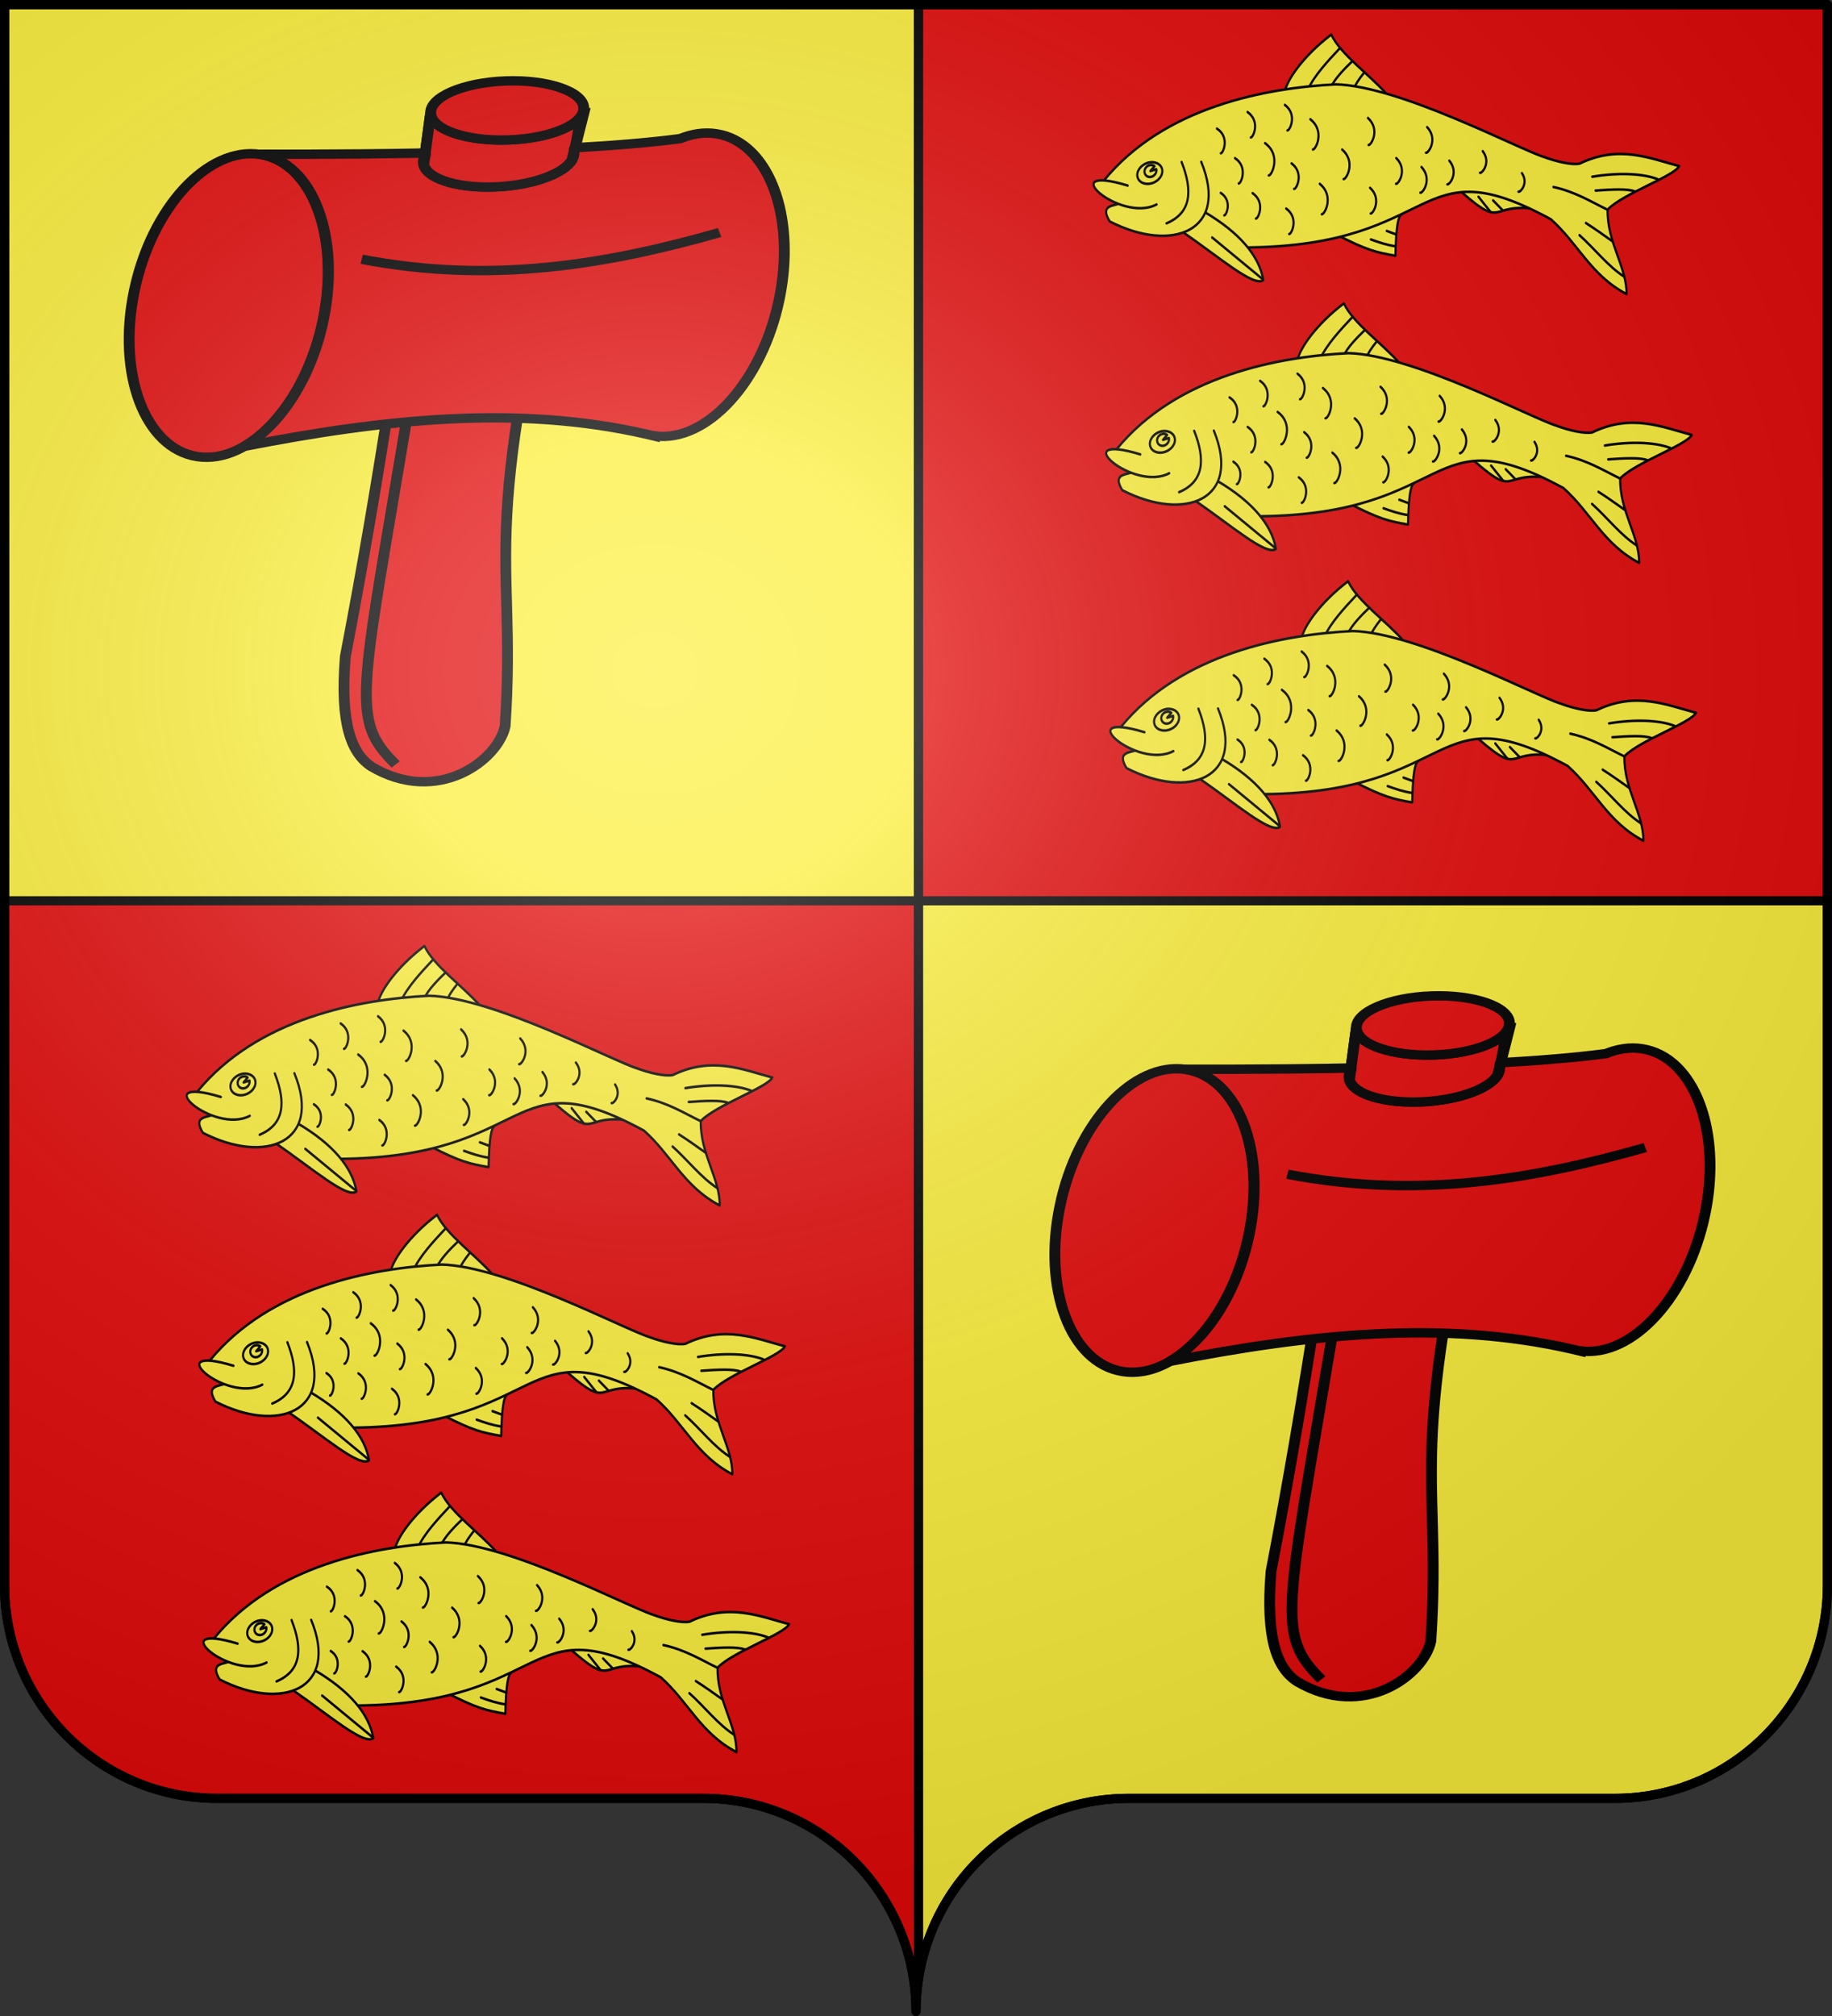
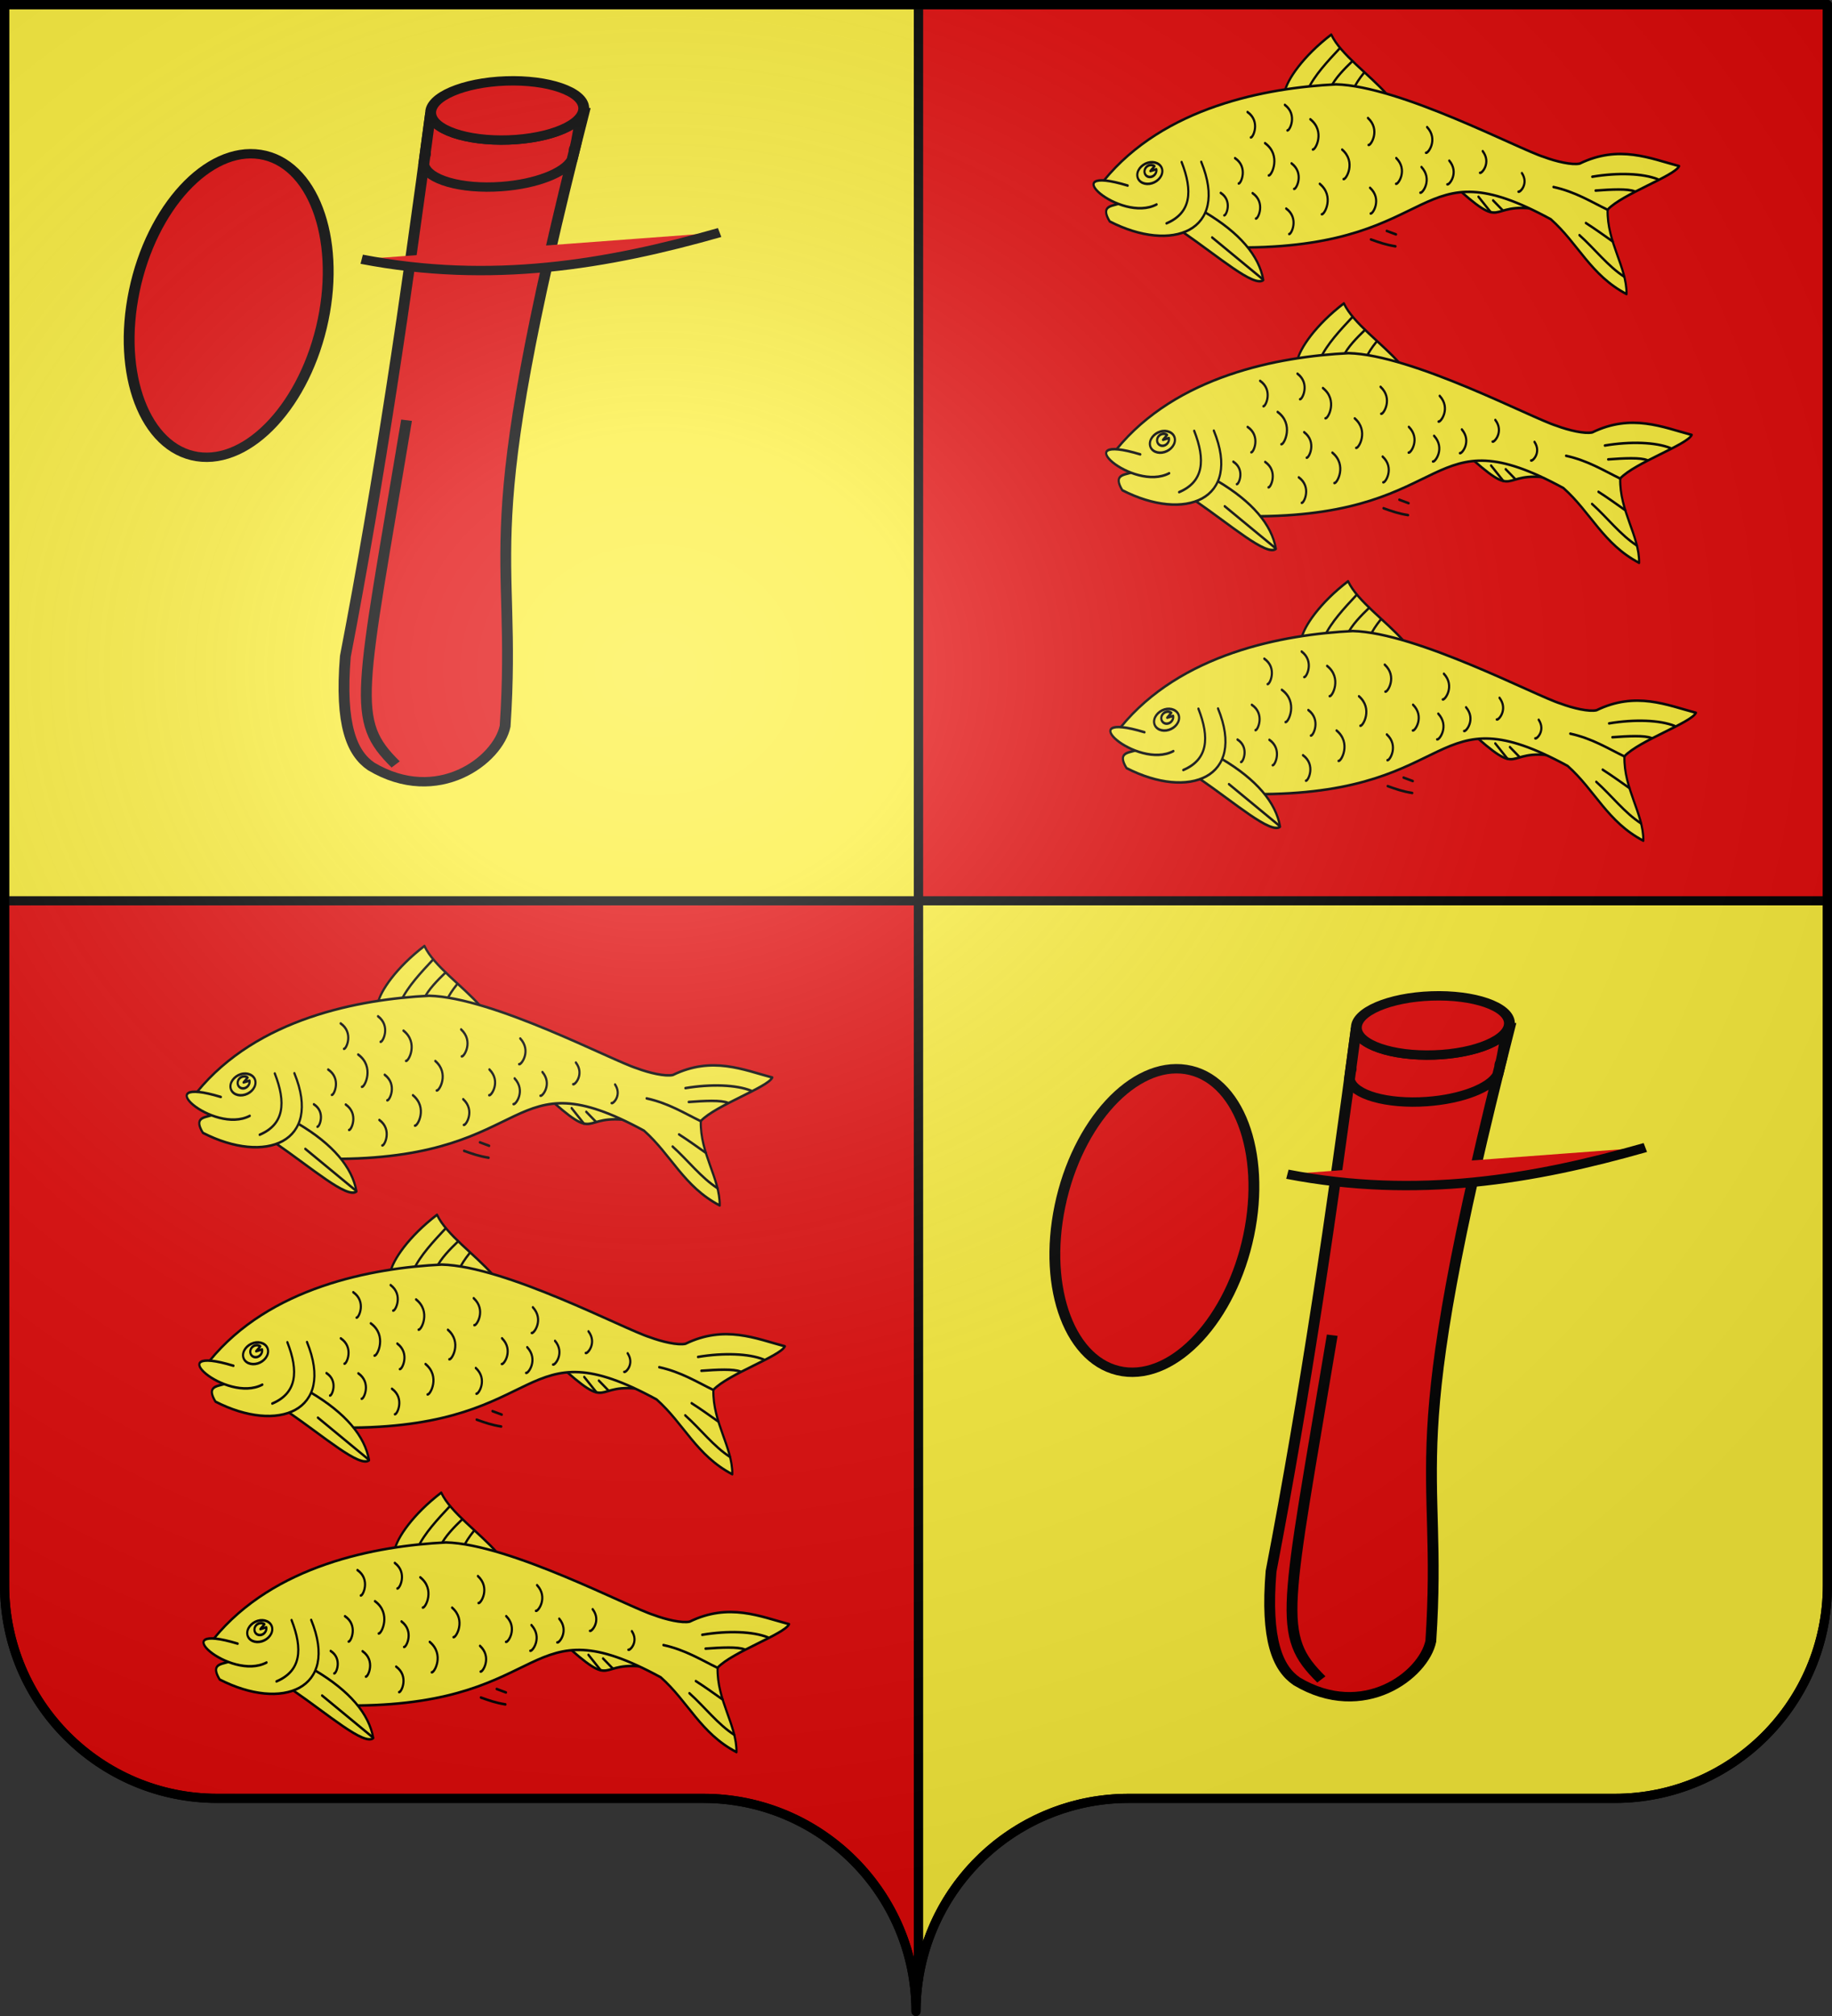
<svg xmlns="http://www.w3.org/2000/svg" xmlns:ns1="http://sodipodi.sourceforge.net/DTD/sodipodi-0.dtd" xmlns:ns2="http://www.inkscape.org/namespaces/inkscape" xmlns:xlink="http://www.w3.org/1999/xlink" height="660" width="600" version="1.0" id="svg2" ns1:version="0.32" ns2:version="0.46" ns1:docname="blason Brêmes 62.svg" ns1:docbase="E:\DIVERS\Héraldique" ns2:output_extension="org.inkscape.output.svg.inkscape">
  <rect width="100%" height="100%" fill="#333333" stroke="none" />
  <ns1:namedview ns2:window-height="685" ns2:window-width="1280" ns2:pageshadow="2" ns2:pageopacity="0.0" guidetolerance="10.0" gridtolerance="10.0" objecttolerance="10.0" borderopacity="1.0" bordercolor="#666666" pagecolor="#ffffff" id="base" showgrid="false" height="660px" ns2:zoom="0.72727237" ns2:cx="300.00005" ns2:cy="385.00019" ns2:window-x="-21" ns2:window-y="288" ns2:current-layer="layer1" showguides="true" ns2:guide-bbox="true">
    <ns1:guide orientation="0,1" position="626.984,384.921" id="guide3681" />
  </ns1:namedview>
  <desc id="desc4">Flag of Canton of Valais (Wallis)</desc>
  <defs id="defs6">
    <ns2:perspective ns1:type="inkscape:persp3d" ns2:vp_x="0 : 330 : 1" ns2:vp_y="0 : 1000 : 0" ns2:vp_z="600 : 330 : 1" ns2:persp3d-origin="300 : 220 : 1" id="perspective33" />
    <linearGradient id="linearGradient2893">
      <stop style="stop-color:white;stop-opacity:0.314;" offset="0" id="stop2895" />
      <stop id="stop2897" offset="0.19" style="stop-color:white;stop-opacity:0.251;" />
      <stop style="stop-color:#6b6b6b;stop-opacity:0.125;" offset="0.6" id="stop2901" />
      <stop style="stop-color:black;stop-opacity:0.125;" offset="1" id="stop2899" />
    </linearGradient>
    <radialGradient ns2:collect="always" xlink:href="#linearGradient2893" id="radialGradient2883" cx="203.198" cy="218.01" fx="203.198" fy="218.01" r="300" gradientTransform="matrix(1.36,0,0,1.355,-79.528,-87.645)" gradientUnits="userSpaceOnUse" />
    <linearGradient id="linearGradient2955">
      <stop style="stop-color:white;stop-opacity:0;" offset="0" id="stop2965" />
      <stop style="stop-color:black;stop-opacity:0.646;" offset="1" id="stop2959" />
    </linearGradient>
    <radialGradient ns2:collect="always" xlink:href="#linearGradient2955" id="radialGradient2961" cx="225.524" cy="218.901" fx="225.524" fy="218.901" r="300" gradientTransform="matrix(-4.167939e-4,2.183,-1.884,-3.599562e-4,615.597,-289.121)" gradientUnits="userSpaceOnUse" />
    <polygon id="star" transform="scale(53,53)" points="0,-1 0.588,0.809 -0.951,-0.309 0.951,-0.309 -0.588,0.809 0,-1 " />
    <clipPath id="clip">
      <path d="M 0,-200 L 0,600 L 300,600 L 300,-200 L 0,-200 z " id="path10" />
    </clipPath>
    <radialGradient ns2:collect="always" xlink:href="#linearGradient2955" id="radialGradient1911" gradientUnits="userSpaceOnUse" gradientTransform="matrix(-4.167939e-4,2.183,-1.884,-3.599562e-4,1395.597,-309.121)" cx="225.524" cy="218.901" fx="225.524" fy="218.901" r="300" />
    <radialGradient ns2:collect="always" xlink:href="#linearGradient2955" id="radialGradient2928" cx="-483.508" cy="153.928" fx="-483.508" fy="153.928" r="300" gradientTransform="matrix(0,2.342,-2.291,0,562.913,1323.77)" gradientUnits="userSpaceOnUse" />
    <radialGradient ns2:collect="always" xlink:href="#linearGradient2893" id="radialGradient11919" gradientUnits="userSpaceOnUse" gradientTransform="matrix(1.551,0,0,1.35,-227.894,-51.264)" cx="285.186" cy="200.448" fx="285.186" fy="200.448" r="300" />
    <linearGradient gradientUnits="userSpaceOnUse" xlink:href="#linearGradient1732" id="linearGradient2433" y2="96.5" x2="180" y1="92.5" x1="171" />
    <linearGradient gradientTransform="translate(-1.428571e-5,-5.714286e-5)" gradientUnits="userSpaceOnUse" xlink:href="#linearGradient1732" id="linearGradient1561" y2="467.622" x2="124.137" y1="496.131" x1="94.281" />
    <linearGradient gradientTransform="translate(-1.428571e-5,-5.714286e-5)" gradientUnits="userSpaceOnUse" xlink:href="#linearGradient1732" id="linearGradient1559" y2="185.716" x2="296.929" y1="176.249" x1="270.496" />
    <linearGradient gradientTransform="translate(-1.428571e-5,-5.714286e-5)" gradientUnits="userSpaceOnUse" xlink:href="#linearGradient1732" id="linearGradient1557" y2="101.814" x2="193.021" y1="75.234" x1="179.583" />
    <linearGradient gradientTransform="translate(-1.428571e-5,-5.714286e-5)" gradientUnits="userSpaceOnUse" xlink:href="#linearGradient1732" id="linearGradient1555" y2="90.412" x2="137.605" y1="75.234" x1="112.239" />
    <linearGradient gradientTransform="translate(-1.428571e-5,-5.714286e-5)" gradientUnits="userSpaceOnUse" xlink:href="#linearGradient1732" id="linearGradient1553" y2="137.971" x2="124.361" y1="139.21" x1="87.547" />
    <linearGradient gradientTransform="translate(-1.428571e-5,-5.714286e-5)" gradientUnits="userSpaceOnUse" xlink:href="#linearGradient1732" id="linearGradient1551" y2="137.971" x2="157.2" y1="115.64" x1="124.585" />
    <linearGradient gradientTransform="translate(-1.428571e-5,-5.714286e-5)" gradientUnits="userSpaceOnUse" xlink:href="#linearGradient1732" id="linearGradient1549" y2="213.55" x2="211.83" y1="217.778" x1="177.338" />
    <linearGradient id="linearGradient1732">
      <stop id="stop1734" offset="0" style="stop-color:#ffffff;stop-opacity:1" />
      <stop id="stop1736" offset="1" style="stop-color:#ffffff;stop-opacity:1" />
    </linearGradient>
    <linearGradient gradientTransform="translate(75.923,47.102)" gradientUnits="userSpaceOnUse" xlink:href="#linearGradient1732" id="linearGradient1397" y2="48.303" x2="243.124" y1="51.421" x1="241.143" />
    <linearGradient gradientTransform="translate(-1.428571e-5,-5.714286e-5)" gradientUnits="userSpaceOnUse" xlink:href="#linearGradient1732" id="linearGradient1682" y2="546.905" x2="341.27" y1="571.111" x1="337.302" />
    <linearGradient gradientTransform="translate(-1.428571e-5,-5.714286e-5)" gradientUnits="userSpaceOnUse" xlink:href="#linearGradient1732" id="linearGradient1674" y2="547.595" x2="319.151" y1="566.746" x1="300" />
    <linearGradient gradientTransform="translate(-1.428571e-5,-5.714286e-5)" gradientUnits="userSpaceOnUse" xlink:href="#linearGradient1732" id="linearGradient1666" y2="534.603" x2="312.302" y1="534.206" x1="266.27" />
    <linearGradient gradientTransform="translate(-1.428571e-5,-5.714286e-5)" gradientUnits="userSpaceOnUse" xlink:href="#linearGradient1732" id="linearGradient1658" y2="513.175" x2="321.825" y1="493.73" x1="292.857" />
    <linearGradient gradientTransform="translate(-1.428571e-5,-5.714286e-5)" gradientUnits="userSpaceOnUse" xlink:href="#linearGradient1732" id="linearGradient1650" y2="458.413" x2="186.508" y1="491.746" x1="186.508" />
    <linearGradient gradientTransform="translate(-1.428571e-5,-5.714286e-5)" gradientUnits="userSpaceOnUse" xlink:href="#linearGradient1732" id="linearGradient1642" y2="454.048" x2="163.889" y1="488.968" x1="143.651" />
    <linearGradient gradientTransform="translate(-1.428571e-5,-5.714286e-5)" gradientUnits="userSpaceOnUse" xlink:href="#linearGradient1732" id="linearGradient1582" y2="242.341" x2="130.357" y1="225.278" x1="107.143" />
    <linearGradient gradientTransform="translate(-1.428571e-5,-5.714286e-5)" gradientUnits="userSpaceOnUse" xlink:href="#linearGradient1732" id="linearGradient1622" y2="415.357" x2="166.667" y1="395.317" x1="131.151" />
    <linearGradient gradientTransform="translate(-1.428571e-5,-5.714286e-5)" gradientUnits="userSpaceOnUse" xlink:href="#linearGradient1732" id="linearGradient1614" y2="294.722" x2="136.325" y1="312.778" x1="118.452" />
    <linearGradient gradientTransform="translate(-1.428571e-5,-5.714286e-5)" gradientUnits="userSpaceOnUse" xlink:href="#linearGradient1732" id="linearGradient1606" y2="280.635" x2="118.056" y1="297.103" x1="88.492" />
    <linearGradient gradientTransform="translate(-1.428571e-5,-5.714286e-5)" gradientUnits="userSpaceOnUse" xlink:href="#linearGradient1732" id="linearGradient1598" y2="257.619" x2="115.675" y1="260.595" x1="84.127" />
    <linearGradient gradientTransform="translate(-1.428571e-5,-5.714286e-5)" gradientUnits="userSpaceOnUse" xlink:href="#linearGradient1732" id="linearGradient1590" y2="258.413" x2="113.69" y1="264.167" x1="82.143" />
    <linearGradient gradientTransform="translate(-1.428571e-5,-5.714286e-5)" gradientUnits="userSpaceOnUse" xlink:href="#linearGradient1732" id="linearGradient1800" y2="166.385" x2="139.396" y1="191.963" x1="107.75" />
    <ns2:perspective id="perspective38" ns2:persp3d-origin="250 : 166.66667 : 1" ns2:vp_z="500 : 250 : 1" ns2:vp_y="0 : 1000 : 0" ns2:vp_x="0 : 250 : 1" ns1:type="inkscape:persp3d" />
    <ns2:perspective id="perspective16" ns2:persp3d-origin="100 : 71.666667 : 1" ns2:vp_z="200 : 107.5 : 1" ns2:vp_y="0 : 1000 : 0" ns2:vp_x="0 : 107.5 : 1" ns1:type="inkscape:persp3d" />
    <linearGradient id="linearGradient2375">
      <stop style="stop-color:white;stop-opacity:0.314;" offset="0" id="stop2377" />
      <stop id="stop2379" offset="0.19" style="stop-color:white;stop-opacity:0.251;" />
      <stop style="stop-color:#6b6b6b;stop-opacity:0.125;" offset="0.6" id="stop2381" />
      <stop style="stop-color:black;stop-opacity:0.125;" offset="1" id="stop2383" />
    </linearGradient>
    <linearGradient id="linearGradient2385">
      <stop id="stop2387" offset="0" style="stop-color:white;stop-opacity:1;" />
      <stop style="stop-color:white;stop-opacity:1;" offset="0.229" id="stop2389" />
      <stop id="stop2391" offset="1" style="stop-color:black;stop-opacity:1;" />
    </linearGradient>
    <linearGradient id="linearGradient2393">
      <stop id="stop2395" offset="0" style="stop-color:#fd0000;stop-opacity:1;" />
      <stop style="stop-color:#e77275;stop-opacity:0.659;" offset="0.5" id="stop2397" />
      <stop style="stop-color:black;stop-opacity:0.323;" offset="1" id="stop2399" />
    </linearGradient>
    <radialGradient ns2:collect="always" xlink:href="#linearGradient2955" id="radialGradient2401" cx="225.524" cy="218.901" fx="225.524" fy="218.901" r="300" gradientTransform="matrix(-4.167939e-4,2.183,-1.884,-3.599562e-4,615.597,-289.121)" gradientUnits="userSpaceOnUse" />
    <polygon id="polygon2403" transform="scale(53,53)" points="0,-1 0.588,0.809 -0.951,-0.309 0.951,-0.309 -0.588,0.809 0,-1 " />
    <clipPath id="clipPath2405">
      <path d="M 0,-200 L 0,600 L 300,600 L 300,-200 L 0,-200 z " id="path2407" />
    </clipPath>
    <radialGradient ns2:collect="always" xlink:href="#linearGradient2955" id="radialGradient2409" gradientUnits="userSpaceOnUse" gradientTransform="matrix(-4.167939e-4,2.183,-1.884,-3.599562e-4,615.597,-289.121)" cx="225.524" cy="218.901" fx="225.524" fy="218.901" r="300" />
    <radialGradient ns2:collect="always" xlink:href="#linearGradient2955" id="radialGradient2411" gradientUnits="userSpaceOnUse" gradientTransform="matrix(0,1.749,-1.593,-1.049767e-7,551.788,-191.29)" cx="225.524" cy="218.901" fx="225.524" fy="218.901" r="300" />
    <radialGradient ns2:collect="always" xlink:href="#linearGradient2955" id="radialGradient2413" gradientUnits="userSpaceOnUse" gradientTransform="matrix(0,1.386,-1.323,-5.741131e-8,-158.082,-109.541)" cx="225.524" cy="218.901" fx="225.524" fy="218.901" r="300" />
    <linearGradient id="linearGradient2252">
      <stop style="stop-color:white;stop-opacity:0.314" offset="0" id="stop2254" />
      <stop style="stop-color:white;stop-opacity:0.251" offset="0.19" id="stop2256" />
      <stop style="stop-color:#6b6b6b;stop-opacity:0.125" offset="0.6" id="stop2258" />
      <stop style="stop-color:black;stop-opacity:0.125" offset="1" id="stop2260" />
    </linearGradient>
    <linearGradient id="linearGradient2262">
      <stop style="stop-color:white;stop-opacity:1" offset="0" id="stop2264" />
      <stop style="stop-color:white;stop-opacity:1" offset="0.229" id="stop2266" />
      <stop style="stop-color:black;stop-opacity:1" offset="1" id="stop2268" />
    </linearGradient>
    <linearGradient id="linearGradient2270">
      <stop style="stop-color:#fd0000;stop-opacity:1" offset="0" id="stop2272" />
      <stop style="stop-color:#e77275;stop-opacity:0.659" offset="0.5" id="stop2274" />
      <stop style="stop-color:black;stop-opacity:0.323" offset="1" id="stop2276" />
    </linearGradient>
    <radialGradient cx="225.524" cy="218.901" r="300" fx="225.524" fy="218.901" id="radialGradient2278" xlink:href="#linearGradient2955" gradientUnits="userSpaceOnUse" gradientTransform="matrix(-4.167939e-4,2.183,-1.884,-3.599562e-4,615.597,-289.121)" />
    <polygon points="0,-1 0.588,0.809 -0.951,-0.309 0.951,-0.309 -0.588,0.809 0,-1 " transform="scale(53,53)" id="polygon2280" />
    <clipPath id="clipPath2282">
      <path d="M 0,-200 L 0,600 L 300,600 L 300,-200 L 0,-200 z " id="path2284" />
    </clipPath>
    <radialGradient cx="225.524" cy="218.901" r="300" fx="225.524" fy="218.901" id="radialGradient2286" xlink:href="#linearGradient2955" gradientUnits="userSpaceOnUse" gradientTransform="matrix(-4.167939e-4,2.183,-1.884,-3.599562e-4,615.597,-289.121)" />
    <radialGradient cx="225.524" cy="218.901" r="300" fx="225.524" fy="218.901" id="radialGradient2288" xlink:href="#linearGradient2955" gradientUnits="userSpaceOnUse" gradientTransform="matrix(0,1.749,-1.593,-1.049767e-7,551.788,-191.29)" />
    <radialGradient cx="225.524" cy="218.901" r="300" fx="225.524" fy="218.901" id="radialGradient2290" xlink:href="#linearGradient2955" gradientUnits="userSpaceOnUse" gradientTransform="matrix(0,1.386,-1.323,-5.741131e-8,-158.082,-109.541)" />
    <radialGradient cx="221.445" cy="226.331" r="300" fx="221.445" fy="226.331" id="radialGradient2292" xlink:href="#linearGradient2893" gradientUnits="userSpaceOnUse" gradientTransform="matrix(1.353,0,0,1.349,-77.629,-85.747)" />
    <radialGradient r="300" fy="226.331" fx="221.445" cy="226.331" cx="221.445" gradientTransform="matrix(1.353,0,0,1.349,-77.629,-85.747)" gradientUnits="userSpaceOnUse" id="radialGradient3163" xlink:href="#linearGradient2893" ns2:collect="always" />
    <radialGradient r="300" fy="218.901" fx="225.524" cy="218.901" cx="225.524" gradientTransform="matrix(0,1.386,-1.323,-5.741131e-8,-158.082,-109.541)" gradientUnits="userSpaceOnUse" id="radialGradient2871" xlink:href="#linearGradient2955" ns2:collect="always" />
    <radialGradient r="300" fy="218.901" fx="225.524" cy="218.901" cx="225.524" gradientTransform="matrix(0,1.749,-1.593,-1.049767e-7,551.788,-191.29)" gradientUnits="userSpaceOnUse" id="radialGradient2865" xlink:href="#linearGradient2955" ns2:collect="always" />
    <radialGradient r="300" fy="218.901" fx="225.524" cy="218.901" cx="225.524" gradientTransform="matrix(-4.167939e-4,2.183,-1.884,-3.599562e-4,615.597,-289.121)" gradientUnits="userSpaceOnUse" id="radialGradient20339" xlink:href="#linearGradient2955" ns2:collect="always" />
    <clipPath id="clipPath20335">
-       <path id="path20337" d="M 0,-200 L 0,600 L 300,600 L 300,-200 L 0,-200 z " />
-     </clipPath>
+       </clipPath>
    <polygon points="0,-1 0.588,0.809 -0.951,-0.309 0.951,-0.309 -0.588,0.809 0,-1 " transform="scale(53,53)" id="polygon20333" />
    <radialGradient gradientUnits="userSpaceOnUse" gradientTransform="matrix(-4.167939e-4,2.183,-1.884,-3.599562e-4,615.597,-289.121)" r="300" fy="218.901" fx="225.524" cy="218.901" cx="225.524" id="radialGradient20331" xlink:href="#linearGradient2955" ns2:collect="always" />
    <linearGradient id="linearGradient20325">
      <stop style="stop-color:#fd0000;stop-opacity:1;" offset="0" id="stop2867" />
      <stop id="stop2873" offset="0.5" style="stop-color:#e77275;stop-opacity:0.659;" />
      <stop id="stop20329" offset="1" style="stop-color:black;stop-opacity:0.323;" />
    </linearGradient>
    <linearGradient id="linearGradient2885">
      <stop style="stop-color:white;stop-opacity:1;" offset="0" id="stop2887" />
      <stop id="stop2891" offset="0.229" style="stop-color:white;stop-opacity:1;" />
      <stop style="stop-color:black;stop-opacity:1;" offset="1" id="stop2889" />
    </linearGradient>
    <linearGradient id="linearGradient20311">
      <stop id="stop20313" offset="0" style="stop-color:white;stop-opacity:0.314;" />
      <stop style="stop-color:white;stop-opacity:0.251;" offset="0.19" id="stop20315" />
      <stop id="stop20317" offset="0.6" style="stop-color:#6b6b6b;stop-opacity:0.125;" />
      <stop id="stop20319" offset="1" style="stop-color:black;stop-opacity:0.125;" />
    </linearGradient>
    <ns2:perspective id="perspective231" ns2:persp3d-origin="300 : 220 : 1" ns2:vp_z="600 : 330 : 1" ns2:vp_y="0 : 1000 : 0" ns2:vp_x="0 : 330 : 1" ns1:type="inkscape:persp3d" />
  </defs>
  <g ns2:groupmode="layer" id="layer1" ns2:label="Fond écu">
    <path style="fill:#fcef3c;fill-opacity:1;fill-rule:nonzero;stroke:#000000;stroke-width:3;stroke-linecap:round;stroke-linejoin:round;stroke-miterlimit:4;stroke-dashoffset:0;stroke-opacity:1" d="M 598.5,294.906 L 598.5,519 C 598.5,557.504 567.291,588.75 528.844,588.75 C 490.397,588.75 408.103,588.75 369.656,588.75 C 334.728,588.75 305.788,614.534 300.781,648.125 L 300.781,294.906 L 598.5,294.906 z" id="path2014" />
    <path style="fill:#e20909;fill-opacity:1;fill-rule:nonzero;stroke:#000000;stroke-width:3;stroke-linecap:round;stroke-linejoin:round;stroke-miterlimit:4;stroke-dasharray:none;stroke-dashoffset:0;stroke-opacity:1" d="M 300.781,294.906 L 300.781,648.125 C 300.277,651.509 300,654.976 300,658.5 C 300,619.996 268.791,588.75 230.344,588.75 C 191.897,588.75 109.603,588.75 71.156,588.75 C 32.709,588.75 1.5,557.504 1.5,519 L 1.5,294.906 L 300.781,294.906 z" id="path2420" />
    <path style="fill:#e20909;fill-opacity:1;fill-rule:nonzero;stroke:#000000;stroke-width:3;stroke-linecap:round;stroke-linejoin:round;stroke-miterlimit:4;stroke-dashoffset:0;stroke-opacity:1" d="M 598.5,1.5 L 598.5,294.906 L 300.781,294.906 L 300.781,1.5 L 598.5,1.5 z" id="path2187" />
    <path style="fill:#fcef3c;fill-rule:evenodd;stroke:#000000;stroke-width:3;stroke-linecap:butt;stroke-linejoin:miter;stroke-opacity:1" d="M 300.781,1.5 L 300.781,294.906 L 1.5,294.906 L 1.5,1.5 L 300.781,1.5 z" id="path2195" />
    <g id="g19796" transform="matrix(0.785,0.767,-0.888,0.679,170.194,-28.776)" style="fill:#e20909">
      <g id="g9987" transform="matrix(0.67,0,0,0.67,125.752,-133.746)" style="fill:#e20909">
        <path id="path3697" style="fill:#e20909;fill-opacity:1;fill-rule:nonzero;stroke:#000000;stroke-width:4.474;stroke-linecap:butt;stroke-linejoin:miter;marker:none;marker-start:none;marker-mid:none;marker-end:none;stroke-miterlimit:4;stroke-dasharray:none;stroke-dashoffset:0;stroke-opacity:1;visibility:visible;display:inline;overflow:visible" transform="matrix(0.785,-0.62,0.62,0.785,-366.936,157.198)" d="M 69.083,350.173 C 69.086,390.59 51.382,423.359 29.542,423.359 C 7.701,423.359 -10.003,390.59 -9.999,350.173 C -10.003,309.756 7.701,276.987 29.542,276.987 C 51.382,276.987 69.086,309.756 69.083,350.173 z" />
        <path id="path3699" style="fill:#e20909;fill-opacity:1;fill-rule:evenodd;stroke:#000000;stroke-width:4.474;stroke-linecap:butt;stroke-linejoin:miter;stroke-miterlimit:4;stroke-dasharray:none;stroke-opacity:1" d="M -98.442,243.145 L -98.724,243.457 C -95.152,249.613 -99.431,262.902 -109.317,275.02 C -120.319,288.505 -134.149,295.477 -140.192,290.613 C -81.273,356.112 -23.49,421.889 30.651,488.582 C 53.765,512.147 67.144,517.151 76.995,515.395 C 109.446,507.378 109.449,474.187 99.276,461.301 C 35.251,397.788 28.881,417.863 -98.442,243.145 z" />
-         <path id="path3701" style="fill:#e20909;fill-opacity:1;fill-rule:nonzero;stroke:#000000;stroke-width:4.474;stroke-linecap:butt;stroke-linejoin:miter;marker:none;marker-start:none;marker-mid:none;marker-end:none;stroke-miterlimit:4;stroke-dasharray:none;stroke-dashoffset:0;stroke-opacity:1;visibility:visible;display:inline;overflow:visible" d="M -39.099,203.895 C -45.107,203.922 -50.443,205.542 -54.724,208.926 C -58.647,212.027 -61.308,216.356 -62.817,221.551 C -69.694,232.234 -78.849,244.731 -88.942,257.738 C -88.252,257.964 -87.64,258.275 -87.067,258.707 C -80.959,263.322 -84.337,278.253 -94.63,292.02 C -104.922,305.786 -118.24,313.197 -124.349,308.582 C -125.639,307.607 -126.507,306.181 -126.974,304.395 C -151.6,333.501 -172.516,356.605 -171.974,356.176 C -154.851,342.641 -120.646,357.395 -95.599,389.082 C -77.987,411.363 -69.587,436.109 -72.099,453.551 C -43.564,401.55 -12.131,355.834 33.526,325.426 C 34.205,325.028 36.159,323.673 36.495,323.457 L 36.433,323.395 C 53.035,309.597 46.526,273.261 21.683,241.832 C 2.897,218.067 -21.075,203.813 -39.099,203.895 z" />
        <path id="path5491" style="fill:#e20909;fill-opacity:1;fill-rule:evenodd;stroke:#000000;stroke-width:4.474;stroke-linecap:butt;stroke-linejoin:miter;stroke-miterlimit:4;stroke-dasharray:none;stroke-opacity:1" d="M -98.161,244.77 C -95.767,251.359 -100.073,263.689 -109.317,275.02 C -120.319,288.505 -134.149,295.477 -140.192,290.613 C -135.914,295.373 -131.647,300.133 -127.38,304.895 C -127.238,304.727 -126.613,305.492 -126.38,305.988 C -125.475,306.999 -124.566,308.009 -123.661,309.02 C -117.287,312.651 -104.556,305.296 -94.63,292.02 C -86,280.477 -82.24,268.12 -84.849,261.707 C -85.591,260.702 -86.285,259.758 -87.036,258.738 C -87.048,258.729 -88.552,257.22 -88.349,256.957 C -91.384,252.831 -94.912,249.062 -98.161,244.77 z" />
        <path id="path3703" style="fill:#e20909;fill-opacity:1;fill-rule:nonzero;stroke:#000000;stroke-width:4.474;stroke-linecap:butt;stroke-linejoin:miter;marker:none;marker-start:none;marker-mid:none;marker-end:none;stroke-miterlimit:4;stroke-dasharray:none;stroke-dashoffset:0;stroke-opacity:1;visibility:visible;display:inline;overflow:visible" transform="matrix(0.775,0.632,-0.632,0.775,-34.114,77.138)" d="M 66.81,200.873 C 66.81,218.318 60.502,232.46 52.721,232.46 C 44.94,232.46 38.632,218.318 38.632,200.873 C 38.632,183.428 44.94,169.285 52.721,169.285 C 60.502,169.285 66.81,183.428 66.81,200.873 L 66.81,200.873 z" />
        <path id="path5499" style="fill:#e20909;fill-opacity:1;fill-rule:evenodd;stroke:#000000;stroke-width:4.474;stroke-linecap:butt;stroke-linejoin:miter;stroke-miterlimit:4;stroke-dasharray:none;stroke-opacity:1" d="M -106.814,358.07 C -62.381,325.91 -37.757,283.846 -18.507,239.094" />
        <path id="path6403" style="fill:#e20909;fill-opacity:1;fill-rule:evenodd;stroke:#000000;stroke-width:4.474;stroke-linecap:butt;stroke-linejoin:miter;stroke-miterlimit:4;stroke-dasharray:none;stroke-opacity:1" d="M -37.015,395.085 C 49.632,497.159 54.649,507.056 83.019,507.187" />
      </g>
    </g>
    <use x="0" y="0" xlink:href="#g19796" id="use19806" transform="translate(303.175,299.551)" width="600" height="660" />
    <g id="g20385" transform="translate(137.262,-142.004)" style="fill:#fcef3c">
      <g style="fill:#fcef3c;display:inline" ns2:label="Fond écu" id="g20387" />
      <g style="fill:#fcef3c;display:inline" ns2:label="Meubles" id="g20389">
        <g transform="matrix(0.965,0,0,1,0.536,0)" id="g2866" style="fill:#fcef3c">
          <g style="fill:#fcef3c;stroke:#000000;display:inline" ns2:label="Meubles" id="g2766" transform="matrix(0.489,0,0,0.561,179.661,72.977)">
            <g transform="matrix(0,-1,1,0,33.185,599.534)" id="g2768" style="fill:#fcef3c;stroke:#000000">
              <path id="path2770" d="M 369.552,314.885 C 339.432,354.276 359.371,337.556 354.275,375.555" style="fill:#fcef3c;fill-opacity:1;fill-rule:evenodd;stroke:#000000;stroke-width:1.5;stroke-linecap:round;stroke-linejoin:round;stroke-miterlimit:4;stroke-dasharray:none;stroke-opacity:1;display:inline" ns1:nodetypes="cc" />
              <g id="g2772" transform="matrix(9.114895e-2,-0.575,0.575,9.114895e-2,78.12,398.758)" style="fill:#fcef3c;fill-opacity:1;stroke:#000000;stroke-width:2.574;stroke-miterlimit:4;stroke-dasharray:none;stroke-opacity:1">
                <g style="fill:#fcef3c;fill-opacity:1;stroke:#000000;stroke-width:2.574;stroke-miterlimit:4;stroke-dasharray:none;stroke-opacity:1;display:inline" id="g2774">
                  <g id="g2776" transform="translate(-0.537,-3.39)" style="fill:#fcef3c;stroke:#000000">
                    <path id="path2778" d="M 432.132,534.2 C 431.26,547.063 415.921,573.393 386.235,599.963 C 372.151,582.039 335.433,567.841 311.039,550.99" style="fill:#fcef3c;fill-opacity:1;fill-rule:evenodd;stroke:#000000;stroke-width:2.574;stroke-linecap:round;stroke-linejoin:round;stroke-miterlimit:4;stroke-dasharray:none;stroke-opacity:1" />
                    <path id="path2780" d="M 373.986,588.095 C 386.172,572.997 399.664,556.591 405.423,540.607" style="fill:#fcef3c;fill-opacity:1;fill-rule:evenodd;stroke:#000000;stroke-width:2.574;stroke-linecap:round;stroke-linejoin:round;stroke-miterlimit:4;stroke-dasharray:none;stroke-opacity:1" />
                    <path id="path2782" d="M 357.245,577.592 C 365.392,568.493 374.969,557.446 378.762,547.107" style="fill:#fcef3c;fill-opacity:1;fill-rule:evenodd;stroke:#000000;stroke-width:2.574;stroke-linecap:round;stroke-linejoin:round;stroke-miterlimit:4;stroke-dasharray:none;stroke-opacity:1" />
                    <path id="path2784" d="M 341.8,568.118 C 346.853,560.759 349.583,555.551 351.38,550.588" style="fill:#fcef3c;fill-opacity:1;fill-rule:evenodd;stroke:#000000;stroke-width:2.574;stroke-linecap:round;stroke-linejoin:round;stroke-miterlimit:4;stroke-dasharray:none;stroke-opacity:1" />
                  </g>
                  <g id="g2786" transform="translate(1.074,6.78)" style="fill:#fcef3c;stroke:#000000">
-                     <path id="path2788" d="M 346.414,392.552 C 308.266,382.772 297.187,382.594 274.387,382.802 C 278.331,412.951 277.223,421.945 273.956,424.687" style="fill:#fcef3c;fill-opacity:1;fill-rule:evenodd;stroke:#000000;stroke-width:2.574;stroke-linecap:round;stroke-linejoin:round;stroke-miterlimit:4;stroke-dasharray:none;stroke-opacity:1" ns1:nodetypes="ccc" />
                    <path id="path2790" d="M 305.867,394.374 C 295.341,392.963 287.772,391.894 275.761,392.162" style="fill:#fcef3c;fill-opacity:1;fill-rule:evenodd;stroke:#000000;stroke-width:2.574;stroke-linecap:round;stroke-linejoin:round;stroke-miterlimit:4;stroke-dasharray:none;stroke-opacity:1" />
                    <path id="path2792" d="M 288.554,405.757 C 288.554,405.757 276.981,404.061 276.981,404.061" style="fill:#fcef3c;fill-opacity:1;fill-rule:evenodd;stroke:#000000;stroke-width:2.574;stroke-linecap:round;stroke-linejoin:round;stroke-miterlimit:4;stroke-dasharray:none;stroke-opacity:1" ns1:nodetypes="cc" />
                  </g>
                  <path style="fill:#fcef3c;fill-opacity:1;fill-rule:evenodd;stroke:#000000;stroke-width:2.574;stroke-linecap:round;stroke-linejoin:round;stroke-miterlimit:4;stroke-dasharray:none;stroke-opacity:1" d="M 630.553,409.581 C 571.148,494.06 453.714,531.761 372.351,548.174 C 296.721,558.538 146.684,518.045 116.12,515.116 C 101.241,512.872 81.489,512.134 72.844,515.275 C 29.619,541.479 -9.349,533.479 -44.585,531.3 C -40.484,520.489 17.713,493.275 32.841,474.865 C 28.553,442.26 1.279,421.833 -2.689,394.819 C 42.469,406.683 62.104,435.814 98.155,454.726 C 271.077,502.962 221.197,408.477 451.328,370.113" id="path2794" />
                  <path style="fill:#fcef3c;fill-opacity:1;fill-rule:evenodd;stroke:#000000;stroke-width:2.574;stroke-linecap:round;stroke-linejoin:round;stroke-miterlimit:4;stroke-dasharray:none;stroke-opacity:1" d="M 506.479,397.083 C 462.538,383.203 436.021,364.225 427.179,340.852 C 436.821,331.617 482.985,355.498 529.819,373.486" id="path2796" />
                  <path style="fill:#fcef3c;fill-opacity:1;fill-rule:evenodd;stroke:#000000;stroke-width:2.574;stroke-linecap:round;stroke-linejoin:round;stroke-miterlimit:4;stroke-dasharray:none;stroke-opacity:1" d="M 518.836,446.302 C 474.546,382.908 538.838,350.146 617.232,370.235 C 630.593,383.672 617.91,385.579 609.858,389.222" id="path2798" />
                  <path style="fill:#fcef3c;fill-opacity:1;fill-rule:evenodd;stroke:#000000;stroke-width:2.574;stroke-linecap:round;stroke-linejoin:round;stroke-miterlimit:4;stroke-dasharray:none;stroke-opacity:1" d="M 541.906,442.43 C 523.904,415.732 522.645,393.893 550.118,378.924" id="path2800" />
                  <path style="fill:#fcef3c;fill-opacity:1;fill-rule:evenodd;stroke:#000000;stroke-width:2.574;stroke-linecap:round;stroke-linejoin:round;stroke-miterlimit:4;stroke-dasharray:none;stroke-opacity:1" d="M 564.694,395.808 C 604.532,370.035 694.155,417.626 601.68,409.107" id="path2802" />
                  <path style="fill:#fcef3c;fill-opacity:1;stroke:#000000;stroke-width:2.574;stroke-linecap:round;stroke-linejoin:round;stroke-miterlimit:4;stroke-dasharray:none;stroke-opacity:1" d="M 563.673,431.59 C 561.417,426.22 565.852,419.261 573.445,415.964 C 581.038,412.667 589.16,414.217 591.54,419.533 C 593.921,424.849 589.438,432.017 581.845,435.313 C 574.252,438.61 565.928,436.961 563.673,431.59 C 563.673,431.59 563.673,431.59 563.673,431.59" id="path2804" />
                  <path style="fill:#fcef3c;fill-opacity:1;stroke:#000000;stroke-width:2.574;stroke-linecap:round;stroke-linejoin:round;stroke-miterlimit:4;stroke-dasharray:none;stroke-opacity:1" d="M 570.547,430.627 C 569.422,427.948 570.94,424.617 573.916,422.826 C 576.893,421.034 580.625,421.263 582.72,423.364 C 584.815,425.466 584.652,428.817 582.335,431.271 C 580.018,433.724 575.975,434.682 573.166,433.319 C 573.166,433.319 577.267,427.737 577.267,427.737 C 577.267,427.737 570.547,430.627 570.547,430.627 C 570.547,430.627 570.547,430.627 570.547,430.627" id="path2806" />
                  <path style="fill:#fcef3c;fill-opacity:1;fill-rule:evenodd;stroke:#000000;stroke-width:2.574;stroke-linecap:round;stroke-linejoin:round;stroke-miterlimit:4;stroke-dasharray:none;stroke-opacity:1" d="M 32.619,474.665 C 53.45,479.51 73.424,486.479 100.199,487.153" id="path2808" />
                  <path style="fill:#fcef3c;fill-opacity:1;fill-rule:evenodd;stroke:#000000;stroke-width:2.574;stroke-linecap:round;stroke-linejoin:round;stroke-miterlimit:4;stroke-dasharray:none;stroke-opacity:1" d="M 3.71,497.903 C 11.821,499.607 31.987,495.495 50.061,491.46" id="path2810" />
                  <path style="fill:#fcef3c;fill-opacity:1;fill-rule:evenodd;stroke:#000000;stroke-width:2.574;stroke-linecap:round;stroke-linejoin:round;stroke-miterlimit:4;stroke-dasharray:none;stroke-opacity:1" d="M -21.52,514.291 C -3.34,517.38 26.596,513.609 56.147,504.549" id="path2812" />
                  <path style="fill:#fcef3c;fill-opacity:1;fill-rule:evenodd;stroke:#000000;stroke-width:2.574;stroke-linecap:round;stroke-linejoin:round;stroke-miterlimit:4;stroke-dasharray:none;stroke-opacity:1" d="M 2.625,411.507 C 23.565,418.807 41.536,433.439 62.021,444.339" id="path2814" ns1:nodetypes="cc" />
                  <path style="fill:#fcef3c;fill-opacity:1;fill-rule:evenodd;stroke:#000000;stroke-width:2.574;stroke-linecap:round;stroke-linejoin:round;stroke-miterlimit:4;stroke-dasharray:none;stroke-opacity:1" d="M 21.735,444.24 C 33.241,448.801 44.694,453.481 56.382,457.556" id="path2816" />
                  <path style="fill:#fcef3c;fill-opacity:1;fill-rule:evenodd;stroke:#000000;stroke-width:2.574;stroke-linecap:round;stroke-linejoin:round;stroke-miterlimit:4;stroke-dasharray:none;stroke-opacity:1" d="M 494.143,373.472 C 494.143,373.472 427.704,341.431 427.704,341.431" id="path2818" />
                  <g id="g2820" style="fill:#fcef3c;stroke:#000000">
                    <path id="path2822" d="M 186.933,463.489 C 186.933,463.489 170.049,450.527 170.049,450.527" style="fill:#fcef3c;fill-opacity:1;fill-rule:evenodd;stroke:#000000;stroke-width:2.574;stroke-linecap:round;stroke-linejoin:round;stroke-miterlimit:4;stroke-dasharray:none;stroke-opacity:1" />
                    <path id="path2824" d="M 169.15,462.608 C 169.15,462.608 156.369,454.664 156.369,454.664" style="fill:#fcef3c;fill-opacity:1;fill-rule:evenodd;stroke:#000000;stroke-width:2.574;stroke-linecap:round;stroke-linejoin:round;stroke-miterlimit:4;stroke-dasharray:none;stroke-opacity:1" />
                  </g>
-                   <path style="fill:#fcef3c;fill-opacity:1;fill-rule:evenodd;stroke:#000000;stroke-width:2.574;stroke-linecap:round;stroke-linejoin:round;stroke-miterlimit:4;stroke-dasharray:none;stroke-opacity:1" d="M 505.589,482.15 C 488.723,476.135 494.458,458.663 497.133,458.462" id="path2826" />
                  <path style="fill:#fcef3c;fill-opacity:1;fill-rule:evenodd;stroke:#000000;stroke-width:2.574;stroke-linecap:round;stroke-linejoin:round;stroke-miterlimit:4;stroke-dasharray:none;stroke-opacity:1" d="M 479.642,456.273 C 462.453,449.84 468.61,432.027 471.354,431.863" id="path2828" />
                  <path style="fill:#fcef3c;fill-opacity:1;fill-rule:evenodd;stroke:#000000;stroke-width:2.574;stroke-linecap:round;stroke-linejoin:round;stroke-miterlimit:4;stroke-dasharray:none;stroke-opacity:1" d="M 472.184,504.262 C 455.103,497.547 461.551,479.838 464.297,479.719" id="path2830" />
                  <path style="fill:#fcef3c;fill-opacity:1;fill-rule:evenodd;stroke:#000000;stroke-width:2.574;stroke-linecap:round;stroke-linejoin:round;stroke-miterlimit:4;stroke-dasharray:none;stroke-opacity:1" d="M 446.676,476.73 C 425.18,467.846 433.741,445.548 437.223,445.458" id="path2832" />
                  <path style="fill:#fcef3c;fill-opacity:1;fill-rule:evenodd;stroke:#000000;stroke-width:2.574;stroke-linecap:round;stroke-linejoin:round;stroke-miterlimit:4;stroke-dasharray:none;stroke-opacity:1" d="M 491.036,419.201 C 475.681,413.725 480.902,397.819 483.337,397.636" id="path2834" />
                  <path style="fill:#fcef3c;fill-opacity:1;fill-rule:evenodd;stroke:#000000;stroke-width:2.574;stroke-linecap:round;stroke-linejoin:round;stroke-miterlimit:4;stroke-dasharray:none;stroke-opacity:1" d="M 453.471,424.906 C 436.39,418.191 442.838,400.482 445.584,400.363" id="path2836" />
                  <path style="fill:#fcef3c;fill-opacity:1;fill-rule:evenodd;stroke:#000000;stroke-width:2.574;stroke-linecap:round;stroke-linejoin:round;stroke-miterlimit:4;stroke-dasharray:none;stroke-opacity:1" d="M 412.265,461.646 C 395.435,454.325 402.512,436.857 405.261,436.836" id="path2838" />
                  <path style="fill:#fcef3c;fill-opacity:1;fill-rule:evenodd;stroke:#000000;stroke-width:2.574;stroke-linecap:round;stroke-linejoin:round;stroke-miterlimit:4;stroke-dasharray:none;stroke-opacity:1" d="M 411.481,415.911 C 394.52,408.9 401.274,391.305 404.022,391.234" id="path2840" />
                  <path style="fill:#fcef3c;fill-opacity:1;fill-rule:evenodd;stroke:#000000;stroke-width:2.574;stroke-linecap:round;stroke-linejoin:round;stroke-miterlimit:4;stroke-dasharray:none;stroke-opacity:1" d="M 429.324,518.314 C 412.494,510.993 419.571,493.525 422.32,493.505" id="path2842" />
                  <path style="fill:#fcef3c;fill-opacity:1;fill-rule:evenodd;stroke:#000000;stroke-width:2.574;stroke-linecap:round;stroke-linejoin:round;stroke-miterlimit:4;stroke-dasharray:none;stroke-opacity:1" d="M 397.09,508.84 C 377.365,499.8 386.132,479.315 389.382,479.354" id="path2844" />
                  <path style="fill:#fcef3c;fill-opacity:1;fill-rule:evenodd;stroke:#000000;stroke-width:2.574;stroke-linecap:round;stroke-linejoin:round;stroke-miterlimit:4;stroke-dasharray:none;stroke-opacity:1" d="M 375.83,446.661 C 356.23,437.183 365.449,416.816 368.708,416.922" id="path2846" />
                  <path style="fill:#fcef3c;fill-opacity:1;fill-rule:evenodd;stroke:#000000;stroke-width:2.574;stroke-linecap:round;stroke-linejoin:round;stroke-miterlimit:4;stroke-dasharray:none;stroke-opacity:1" d="M 354.85,484.737 C 336.071,475.144 345.431,455.616 348.584,455.788" id="path2848" />
                  <path style="fill:#fcef3c;fill-opacity:1;fill-rule:evenodd;stroke:#000000;stroke-width:2.574;stroke-linecap:round;stroke-linejoin:round;stroke-miterlimit:4;stroke-dasharray:none;stroke-opacity:1" d="M 329.421,520.82 C 312.545,511.567 321.604,494.003 324.476,494.244" id="path2850" />
                  <path style="fill:#fcef3c;fill-opacity:1;fill-rule:evenodd;stroke:#000000;stroke-width:2.574;stroke-linecap:round;stroke-linejoin:round;stroke-miterlimit:4;stroke-dasharray:none;stroke-opacity:1" d="M 316,452.114 C 299.907,443.291 308.546,426.54 311.285,426.77" id="path2852" />
                  <path style="fill:#fcef3c;fill-opacity:1;fill-rule:evenodd;stroke:#000000;stroke-width:2.574;stroke-linecap:round;stroke-linejoin:round;stroke-miterlimit:4;stroke-dasharray:none;stroke-opacity:1" d="M 289.804,486.423 C 274.06,476.991 283.333,460.582 286.061,460.917" id="path2854" />
                  <path style="fill:#fcef3c;fill-opacity:1;fill-rule:evenodd;stroke:#000000;stroke-width:2.574;stroke-linecap:round;stroke-linejoin:round;stroke-miterlimit:4;stroke-dasharray:none;stroke-opacity:1" d="M 258.35,522.876 C 243.015,512.793 252.967,496.787 255.679,497.236" id="path2856" />
                  <path style="fill:#fcef3c;fill-opacity:1;fill-rule:evenodd;stroke:#000000;stroke-width:2.574;stroke-linecap:round;stroke-linejoin:round;stroke-miterlimit:4;stroke-dasharray:none;stroke-opacity:1" d="M 258.711,482.289 C 243.376,472.206 253.328,456.201 256.04,456.649" id="path2858" />
                  <path style="fill:#fcef3c;fill-opacity:1;fill-rule:evenodd;stroke:#000000;stroke-width:2.574;stroke-linecap:round;stroke-linejoin:round;stroke-miterlimit:4;stroke-dasharray:none;stroke-opacity:1" d="M 226.981,493.778 C 213.232,483.802 223.115,469.429 225.603,469.959" id="path2860" />
                  <path style="fill:#fcef3c;fill-opacity:1;fill-rule:evenodd;stroke:#000000;stroke-width:2.574;stroke-linecap:round;stroke-linejoin:round;stroke-miterlimit:4;stroke-dasharray:none;stroke-opacity:1" d="M 189.085,509.418 C 176.923,499.618 186.667,486.877 188.927,487.48" id="path2862" />
                  <path style="fill:#fcef3c;fill-opacity:1;fill-rule:evenodd;stroke:#000000;stroke-width:2.574;stroke-linecap:round;stroke-linejoin:round;stroke-miterlimit:4;stroke-dasharray:none;stroke-opacity:1" d="M 139.493,494.997 C 129.534,485.782 138.735,475.319 140.658,475.975" id="path2864" />
                </g>
              </g>
            </g>
          </g>
        </g>
      </g>
      <g style="fill:#fcef3c;display:inline" ns2:label="Reflet final" id="g20442" />
      <g ns2:label="Contour final" id="g20444" style="fill:#fcef3c" />
    </g>
    <use x="0" y="0" xlink:href="#g20385" id="use20446" transform="translate(4.125,88)" width="600" height="660" />
    <use x="0" y="0" xlink:href="#use20446" id="use20448" transform="translate(1.375,90.968)" width="600" height="660" />
    <use x="0" y="0" xlink:href="#g20385" id="use20450" transform="translate(-297,298.375)" width="600" height="660" />
    <use x="0" y="0" xlink:href="#use20446" id="use20452" transform="translate(-297,298.375)" width="600" height="660" />
    <use x="0" y="0" xlink:href="#use20448" id="use20454" transform="translate(-297,298.375)" width="600" height="660" />
  </g>
  <g ns2:groupmode="layer" id="layer2" ns2:label="Meubles" ns1:insensitive="true" />
  <g ns2:groupmode="layer" id="layer3" ns2:label="Reflet final" ns1:insensitive="true">
    <path id="path2875" style="fill:url(#radialGradient11919);fill-opacity:1;fill-rule:evenodd;stroke:none;stroke-width:3;stroke-linecap:butt;stroke-linejoin:miter;stroke-miterlimit:4;stroke-dasharray:none;stroke-opacity:1" d="M 1.5,1.5 L 1.5,518.991 C 1.5,557.496 32.703,588.746 71.15,588.746 C 109.597,588.746 191.903,588.746 230.35,588.746 C 268.797,588.745 300,619.996 300,658.5 C 300,619.996 331.203,588.746 369.65,588.746 C 408.097,588.745 490.403,588.746 528.85,588.746 C 567.297,588.746 598.5,557.496 598.5,518.991 L 598.5,1.5 L 1.5,1.5 z " />
  </g>
  <g ns2:groupmode="layer" id="layer4" ns2:label="Contour final" ns1:insensitive="true">
    <path id="path1572" style="fill:none;fill-opacity:1;fill-rule:nonzero;stroke:black;stroke-width:3;stroke-linecap:round;stroke-linejoin:round;stroke-miterlimit:4;stroke-dasharray:none;stroke-dashoffset:0;stroke-opacity:1" d="M 300,658.5 C 300,619.996 331.203,588.746 369.65,588.746 C 408.097,588.746 490.403,588.746 528.85,588.746 C 567.297,588.746 598.5,557.497 598.5,518.993 L 598.5,1.5 L 1.5,1.5 L 1.5,518.993 C 1.5,557.497 32.703,588.746 71.15,588.746 C 109.597,588.746 191.903,588.746 230.35,588.746 C 268.797,588.746 300,619.996 300,658.5 z " ns1:nodetypes="cssccccssc" />
  </g>
</svg>